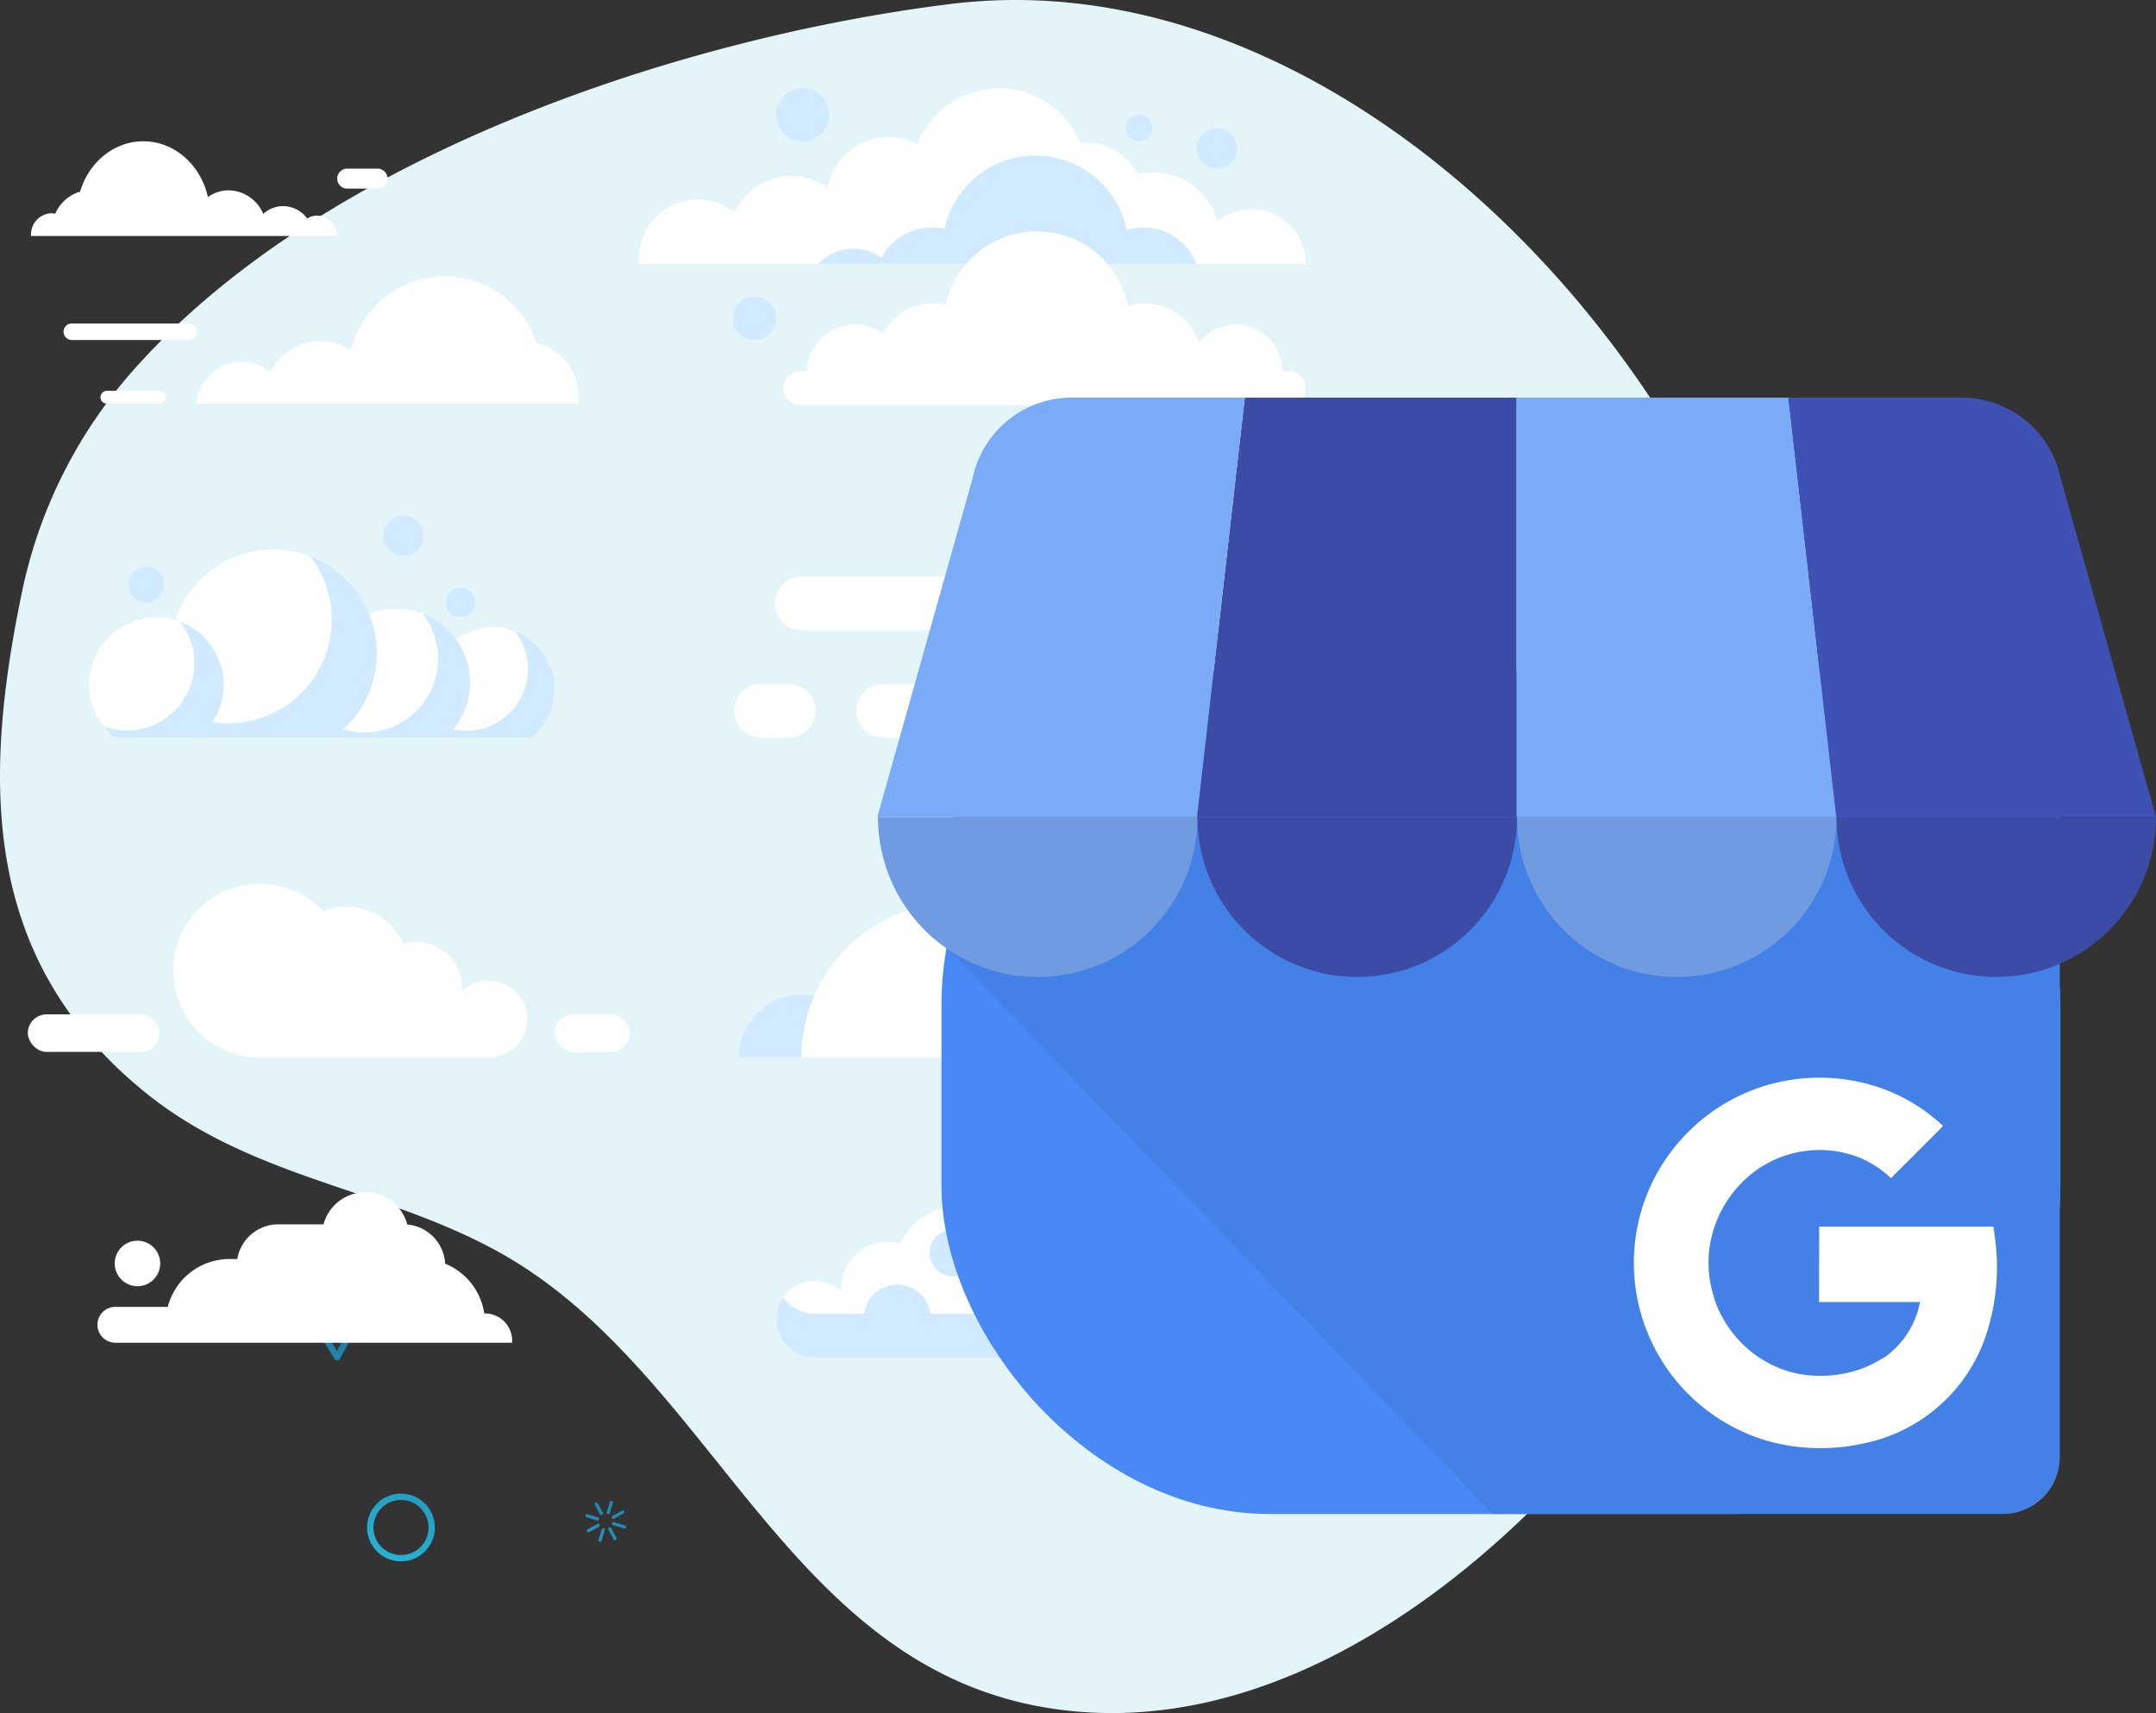
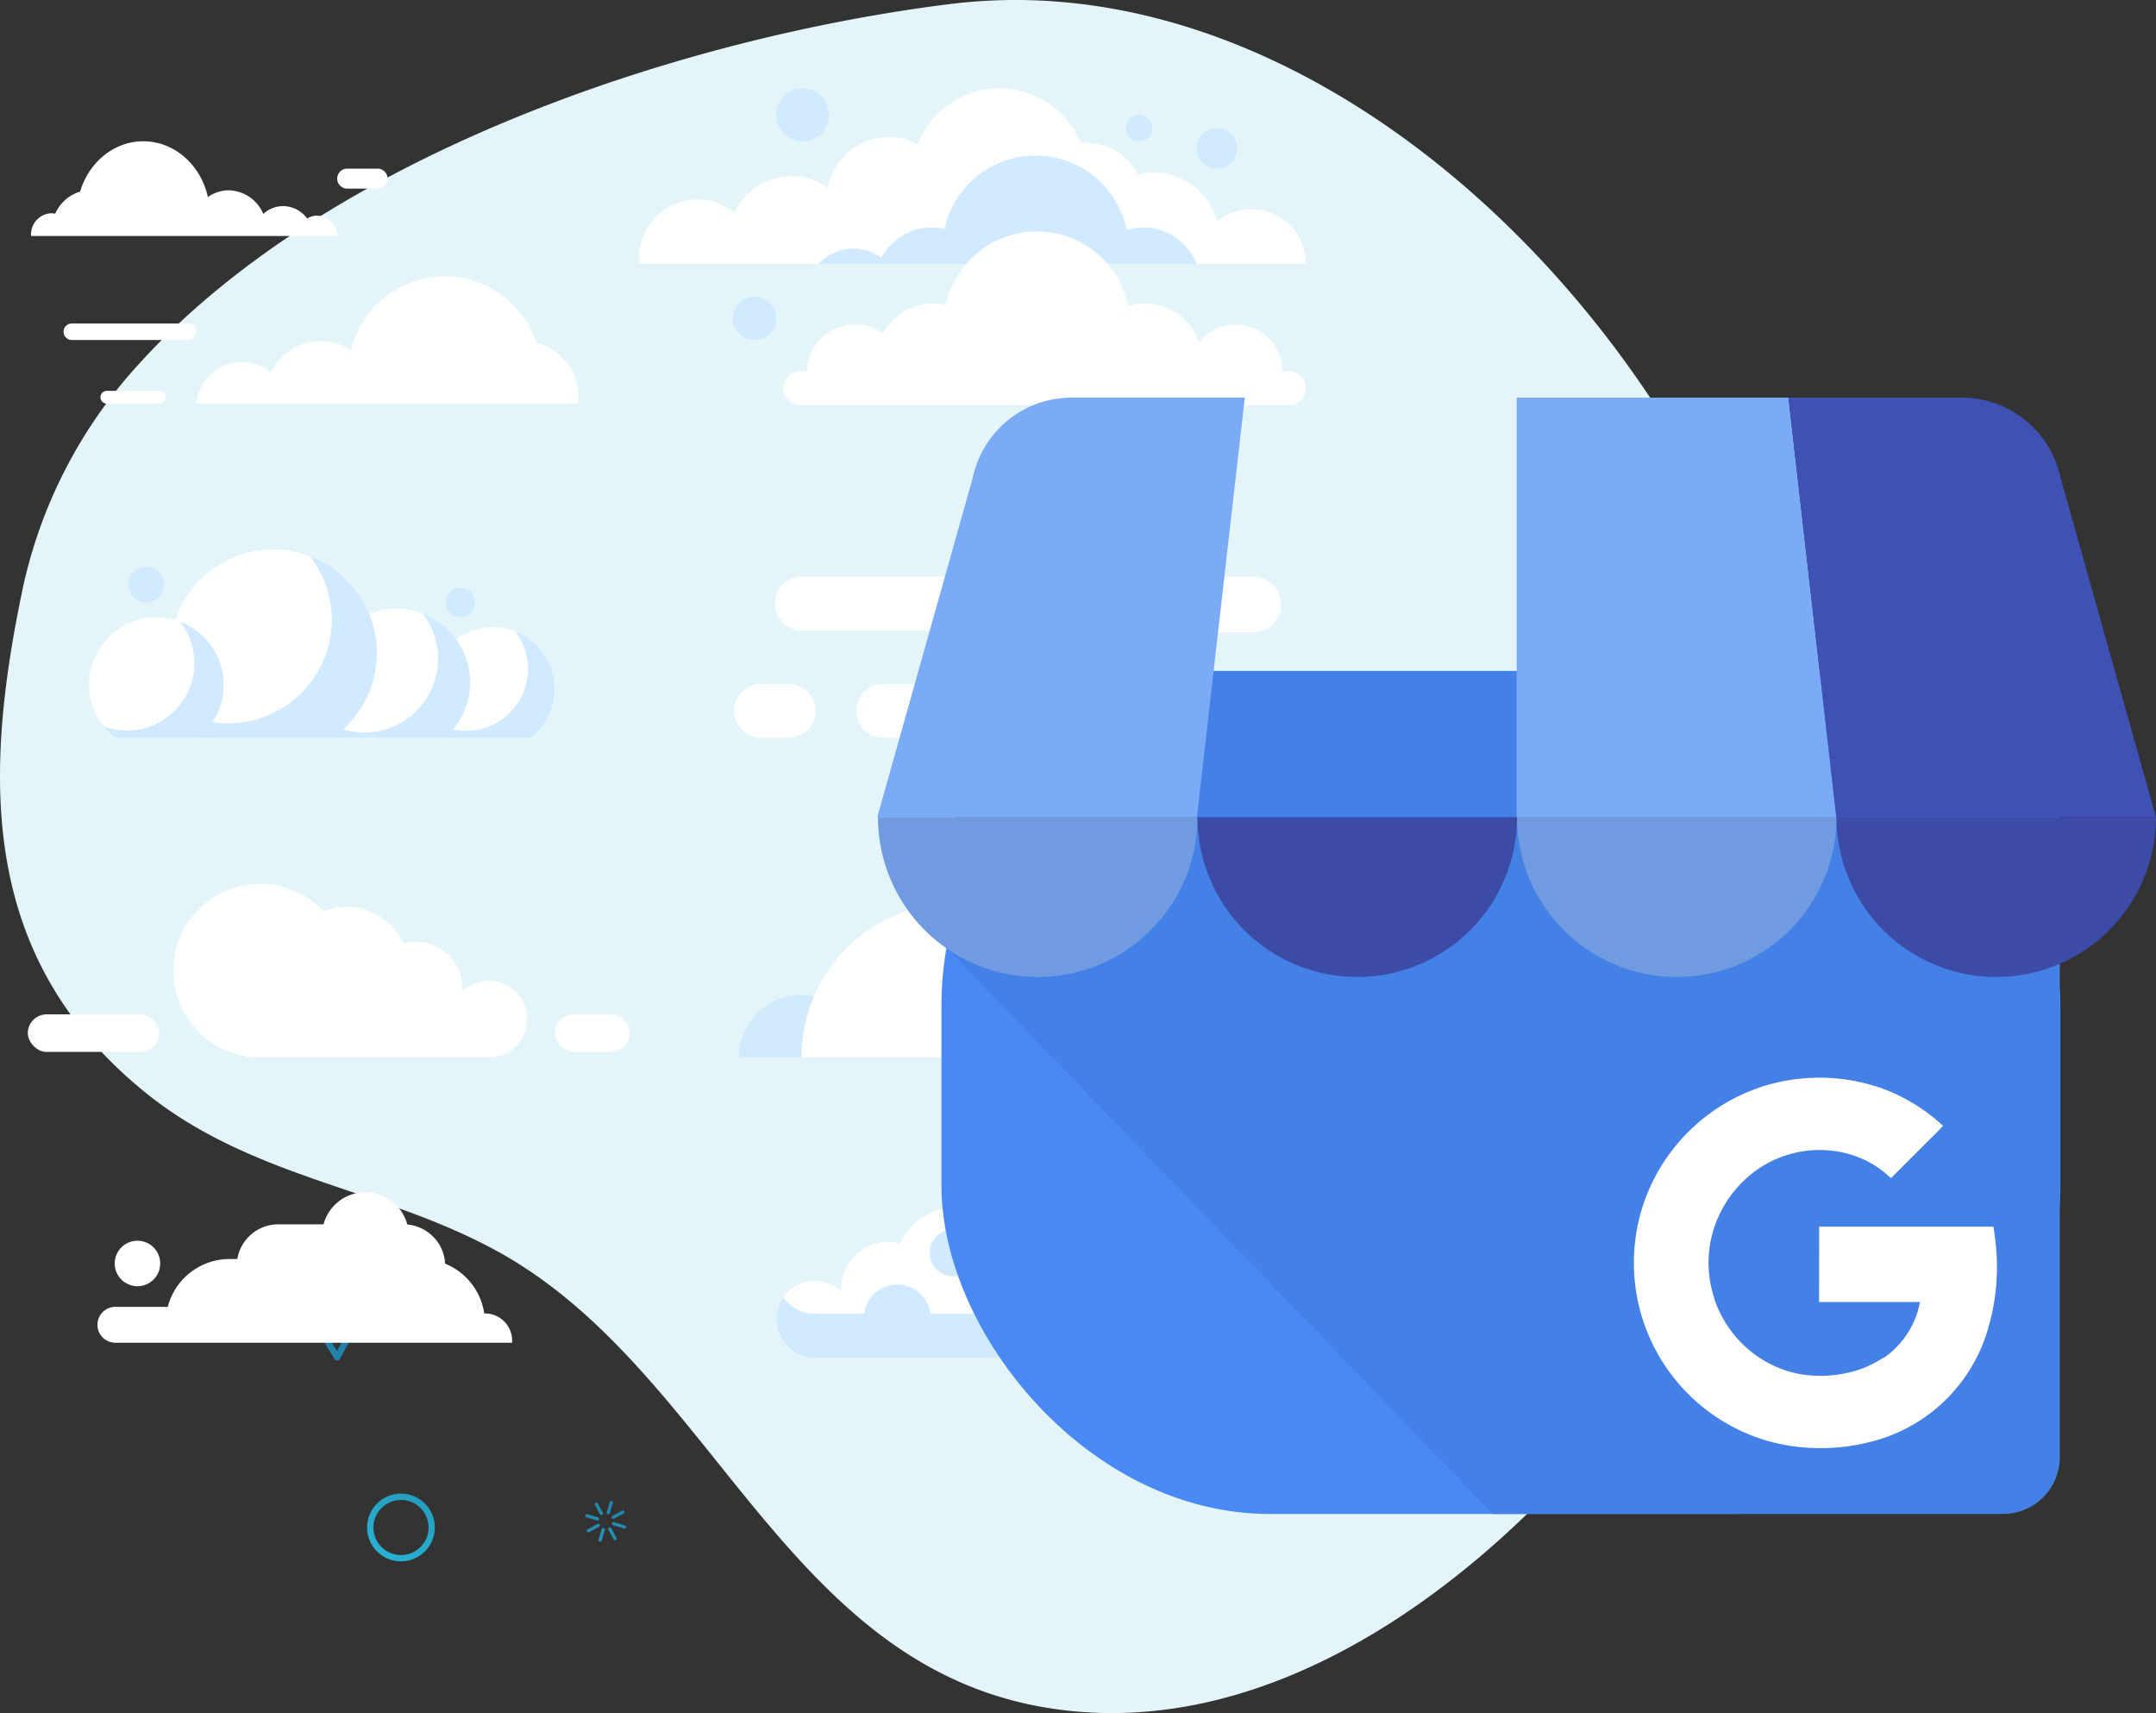
<svg xmlns="http://www.w3.org/2000/svg" xmlns:xlink="http://www.w3.org/1999/xlink" width="569.316" height="452.286" viewBox="0 0 569.316 452.286">
  <rect x="0" y="0" width="569.316" height="452.286" fill="#333333" stroke="none" />
  <defs>
    <linearGradient id="linear-gradient" x1="3.155" y1="-4.594" x2="-7.539" y2="15.925" gradientUnits="objectBoundingBox">
      <stop offset="0" stop-color="#30eaff" />
      <stop offset="1" stop-color="#194378" />
    </linearGradient>
    <linearGradient id="linear-gradient-2" x1="3.636" y1="-3.814" x2="-8.995" y2="13.561" xlink:href="#linear-gradient" />
    <linearGradient id="linear-gradient-3" x1="-0.989" y1="3.567" x2="2.726" y2="-4.085" xlink:href="#linear-gradient" />
    <linearGradient id="linear-gradient-4" x1="-3.366" y1="8.991" x2="2.425" y2="-4.341" xlink:href="#linear-gradient" />
    <linearGradient id="linear-gradient-5" x1="27.868" y1="-11.494" x2="-34.274" y2="15.74" xlink:href="#linear-gradient" />
    <linearGradient id="linear-gradient-6" x1="24.176" y1="-9.557" x2="-37.547" y2="16.662" xlink:href="#linear-gradient" />
    <linearGradient id="linear-gradient-7" x1="7.152" y1="-42.045" x2="-8.425" y2="57.584" xlink:href="#linear-gradient" />
    <linearGradient id="linear-gradient-8" x1="6.891" y1="-39.234" x2="-9.242" y2="61.068" xlink:href="#linear-gradient" />
    <linearGradient id="linear-gradient-9" x1="9.189" y1="-12.729" x2="-12.38" y2="20.11" xlink:href="#linear-gradient" />
    <linearGradient id="linear-gradient-10" x1="9.891" y1="-13.814" x2="-12.427" y2="20.204" xlink:href="#linear-gradient" />
    <linearGradient id="linear-gradient-11" x1="8.195" y1="-12.848" x2="-12.013" y2="22.204" xlink:href="#linear-gradient" />
    <linearGradient id="linear-gradient-12" x1="9.445" y1="-15.016" x2="-10.763" y2="20.036" xlink:href="#linear-gradient" />
    <linearGradient id="linear-gradient-13" x1="4.465" y1="-5.948" x2="-4.628" y2="8.838" xlink:href="#linear-gradient" />
    <linearGradient id="linear-gradient-14" x1="-23.387" y1="23.505" x2="17.088" y2="-15.475" xlink:href="#linear-gradient" />
    <linearGradient id="linear-gradient-15" x1="-20.892" y1="20.82" x2="18.623" y2="-16.715" xlink:href="#linear-gradient" />
    <linearGradient id="linear-gradient-16" x1="-9.528" y1="45.795" x2="8.082" y2="-33.748" xlink:href="#linear-gradient" />
    <linearGradient id="linear-gradient-17" x1="-9.738" y1="46.178" x2="8.493" y2="-35.163" xlink:href="#linear-gradient" />
    <linearGradient id="linear-gradient-18" x1="-15.871" y1="22.59" x2="13.827" y2="-17.483" xlink:href="#linear-gradient" />
    <linearGradient id="linear-gradient-19" x1="-17.255" y1="24.62" x2="13.352" y2="-16.959" xlink:href="#linear-gradient" />
    <linearGradient id="linear-gradient-20" x1="-10.12" y1="33.863" x2="9.344" y2="-27.283" xlink:href="#linear-gradient" />
    <linearGradient id="linear-gradient-21" x1="-10.895" y1="36.292" x2="8.569" y2="-24.845" xlink:href="#linear-gradient" />
    <linearGradient id="linear-gradient-22" x1="0.374" y1="0.579" x2="0.374" y2="0.579" gradientUnits="objectBoundingBox">
      <stop offset="0.03" stop-color="#4079d8" />
      <stop offset="1" stop-color="#4989f5" />
    </linearGradient>
  </defs>
  <g id="Group_1021" data-name="Group 1021" transform="translate(-105.683 -807.796)">
    <g id="Group_22" data-name="Group 22" transform="translate(188.778 879.506)">
      <g id="Group_2" data-name="Group 2" transform="translate(272.842 0)">
        <path id="Path_41" data-name="Path 41" d="M1777.268,169.994a.839.839,0,0,1-.886-.113l-10.448-8.592a.838.838,0,0,1,1.065-1.295l10.448,8.591a.839.839,0,0,1-.178,1.408Z" transform="translate(-1765.628 -158.874)" fill="url(#linear-gradient)" />
        <path id="Path_42" data-name="Path 42" d="M1767.869,170.8a.839.839,0,0,1-1-1.292l8.59-10.45a.838.838,0,1,1,1.3,1.064l-8.589,10.45A.839.839,0,0,1,1767.869,170.8Z" transform="translate(-1765.747 -158.755)" fill="url(#linear-gradient-2)" />
      </g>
      <path id="Path_44" data-name="Path 44" d="M1481.333,522.82a8.943,8.943,0,1,1-4.612,1.939A8.951,8.951,0,0,1,1481.333,522.82Zm1.867,16.114a7.273,7.273,0,1,0-6.485-2.64h0A7.275,7.275,0,0,0,1483.2,538.934Z" transform="translate(-1459.57 -200.131)" fill="url(#linear-gradient-3)" />
      <path id="Path_45" data-name="Path 45" d="M1468.886,471.643a.838.838,0,0,1,.291,1.116l-4.733,8.595a.839.839,0,0,1-1.452.029l-5.076-8.4a.839.839,0,0,1,.7-1.273l9.81-.2A.839.839,0,0,1,1468.886,471.643Zm-5.211,7.629,3.333-6.05-6.906.139Z" transform="translate(-1457.795 -194.306)" fill="url(#linear-gradient-4)" />
      <g id="Group_3" data-name="Group 3" transform="translate(330.746 80.849)">
        <path id="Path_46" data-name="Path 46" d="M1844.086,268.256a.907.907,0,0,1,.864.948l-.272,5.922a.907.907,0,1,1-1.812-.083l.272-5.922A.908.908,0,0,1,1844.086,268.256Z" transform="translate(-1832.311 -252.051)" fill="url(#linear-gradient-5)" />
        <path id="Path_47" data-name="Path 47" d="M1844.926,249.974a.906.906,0,0,1,.865.947l-.286,6.223a.907.907,0,0,1-1.812-.083l.286-6.223A.907.907,0,0,1,1844.926,249.974Z" transform="translate(-1832.406 -249.973)" fill="url(#linear-gradient-6)" />
        <path id="Path_48" data-name="Path 48" d="M1831.906,261.881l6.51.3a.908.908,0,0,1-.083,1.814l-6.51-.3a.907.907,0,0,1,.083-1.813Z" transform="translate(-1830.958 -251.326)" fill="url(#linear-gradient-7)" />
        <path id="Path_49" data-name="Path 49" d="M1849.85,262.707l6.223.286a.907.907,0,1,1-.083,1.813l-6.223-.286a.907.907,0,0,1,.083-1.812Z" transform="translate(-1832.997 -251.42)" fill="url(#linear-gradient-8)" />
        <path id="Path_50" data-name="Path 50" d="M1835.969,253.223a.9.9,0,0,1,.629.3l4.2,4.6a.908.908,0,0,1-1.341,1.224l-4.2-4.6a.907.907,0,0,1,.712-1.518Z" transform="translate(-1831.42 -250.342)" fill="url(#linear-gradient-9)" />
        <path id="Path_51" data-name="Path 51" d="M1848.3,266.747a.9.9,0,0,1,.628.294l4,4.38a.907.907,0,1,1-1.34,1.222l-4-4.379a.907.907,0,0,1,.712-1.517Z" transform="translate(-1832.821 -251.879)" fill="url(#linear-gradient-10)" />
        <path id="Path_52" data-name="Path 52" d="M1853.03,254.036a.908.908,0,0,1,.571,1.577l-4.6,4.2a.907.907,0,0,1-1.223-1.341l4.6-4.2A.9.9,0,0,1,1853.03,254.036Z" transform="translate(-1832.836 -250.435)" fill="url(#linear-gradient-11)" />
        <path id="Path_53" data-name="Path 53" d="M1839.759,266.14a.907.907,0,0,1,.569,1.577l-4.6,4.2a.907.907,0,1,1-1.222-1.34l4.6-4.2A.9.9,0,0,1,1839.759,266.14Z" transform="translate(-1831.327 -251.81)" fill="url(#linear-gradient-12)" />
      </g>
-       <path id="Path_54" data-name="Path 54" d="M1800.653,251.271a7.119,7.119,0,1,1,3.825-1.118A7.127,7.127,0,0,1,1800.653,251.271Zm-.021-12.916a5.792,5.792,0,1,0,4.892,2.674h0A5.792,5.792,0,0,0,1800.633,238.355Z" transform="translate(-1495.955 -167.651)" fill="url(#linear-gradient-13)" />
      <g id="Group_4" data-name="Group 4" transform="translate(71.453 324.556)">
        <path id="Path_55" data-name="Path 55" d="M1545.1,528.43a.425.425,0,0,1-.286-.529l.792-2.662a.425.425,0,0,1,.816.242l-.792,2.663A.425.425,0,0,1,1545.1,528.43Z" transform="translate(-1539.137 -524.935)" fill="url(#linear-gradient-14)" />
        <path id="Path_56" data-name="Path 56" d="M1542.657,536.632a.425.425,0,0,1-.286-.529l.832-2.8a.425.425,0,0,1,.815.242l-.833,2.8A.425.425,0,0,1,1542.657,536.632Z" transform="translate(-1538.859 -525.852)" fill="url(#linear-gradient-15)" />
        <path id="Path_57" data-name="Path 57" d="M1549.563,532.938l-2.927-.871a.425.425,0,0,1,.243-.814l2.927.871a.425.425,0,1,1-.242.815Z" transform="translate(-1539.311 -525.651)" fill="url(#linear-gradient-16)" />
        <path id="Path_58" data-name="Path 58" d="M1541.512,530.541l-2.8-.833a.425.425,0,0,1,.242-.814l2.8.832a.425.425,0,1,1-.243.815Z" transform="translate(-1538.411 -525.383)" fill="url(#linear-gradient-17)" />
        <path id="Path_59" data-name="Path 59" d="M1546.935,536.2a.424.424,0,0,1-.252-.2l-1.39-2.567a.425.425,0,0,1,.748-.405l1.389,2.567a.425.425,0,0,1-.5.61Z" transform="translate(-1539.187 -525.829)" fill="url(#linear-gradient-18)" />
        <path id="Path_60" data-name="Path 60" d="M1542.863,528.673a.424.424,0,0,1-.253-.2l-1.323-2.444a.425.425,0,0,1,.748-.4l1.322,2.443a.425.425,0,0,1-.5.61Z" transform="translate(-1538.732 -524.987)" fill="url(#linear-gradient-19)" />
        <path id="Path_61" data-name="Path 61" d="M1539.178,533.988a.425.425,0,0,1-.081-.782l2.567-1.389a.425.425,0,0,1,.405.748l-2.567,1.389A.424.424,0,0,1,1539.178,533.988Z" transform="translate(-1538.464 -525.711)" fill="url(#linear-gradient-20)" />
        <path id="Path_62" data-name="Path 62" d="M1546.58,529.981a.425.425,0,0,1-.082-.781l2.568-1.39a.425.425,0,0,1,.4.748l-2.567,1.39A.424.424,0,0,1,1546.58,529.981Z" transform="translate(-1539.305 -525.256)" fill="url(#linear-gradient-21)" />
      </g>
    </g>
    <g id="Group_190" data-name="Group 190" transform="translate(105.684 807.796)">
      <path id="Path_2" data-name="Path 2" d="M1763.157,319.256a141.234,141.234,0,0,0-31.476.38c-72.007,9.016-164.161,40.063-213.922,94.844a127.251,127.251,0,0,0-30.806,59.264c-10.605,50.4-11.306,97.712,32.079,133.044,28.107,22.888,62.506,25.328,93.046,42.034,57.935,31.69,76.216,111.52,148.494,121.1,53,7.027,102.655-27.429,136.547-65.114,34.193-38.018,56.857-87.5,60.555-138.7a209.671,209.671,0,0,0-.6-37.289C1947.171,435.852,1860.657,328.872,1763.157,319.256Z" transform="translate(-1480.914 -318.557)" fill="#e4f5f9" />
    </g>
    <g id="Group_210" data-name="Group 210" transform="translate(113.027 831.124)">
      <g id="Group_193" data-name="Group 193" transform="translate(186.449 128.924)">
        <path id="Path_1070" data-name="Path 1070" d="M427.371,262.7h9.923a7.083,7.083,0,0,0,0-14.167H363.521a7.083,7.083,0,0,0,0,14.167h32.61a7.083,7.083,0,0,1,0,14.167H385.039a7.083,7.083,0,1,0,0,14.167h46.175a7.083,7.083,0,1,0,0-14.167h-3.843a7.083,7.083,0,1,1,0-14.167Z" transform="translate(-345.626 -248.534)" fill="#fff" />
        <path id="Path_1071" data-name="Path 1071" d="M552.487,255.891a7.357,7.357,0,0,1-7.357,7.357H523.952a7.357,7.357,0,0,1-7.357-7.357h0a7.357,7.357,0,0,1,7.357-7.357H545.13a7.358,7.358,0,0,1,7.357,7.357Z" transform="translate(-407.987 -248.534)" fill="#fff" />
        <path id="Path_1072" data-name="Path 1072" d="M360.356,302.017A7.224,7.224,0,0,1,353,309.1h-6.911a7.224,7.224,0,0,1-7.357-7.083h0a7.224,7.224,0,0,1,7.357-7.083H353a7.224,7.224,0,0,1,7.357,7.083Z" transform="translate(-338.732 -266.601)" fill="#fff" />
      </g>
      <g id="Group_195" data-name="Group 195" transform="translate(0.846 13.974)">
        <path id="Path_1073" data-name="Path 1073" d="M207.237,150.559a15.609,15.609,0,0,1-.1,1.738H106.325a12.008,12.008,0,0,1,19.582-8.283,14.774,14.774,0,0,1,21.223-5.885,25.5,25.5,0,0,1,48.99-1.887A14.783,14.783,0,0,1,207.237,150.559Z" transform="translate(-62.636 -83.03)" fill="#fff" />
        <g id="Group_194" data-name="Group 194" transform="translate(0)">
          <path id="Path_1074" data-name="Path 1074" d="M110.347,79.907a4.915,4.915,0,0,0-2.637.775,7.977,7.977,0,0,0-6.351-3.282,7.805,7.805,0,0,0-5.246,2.061,10.137,10.137,0,0,0-9.124-6.23,9.472,9.472,0,0,0-5.5,1.776c-1.873-8.448-8.8-14.72-17.06-14.72-7.788,0-14.388,5.575-16.689,13.291a10.452,10.452,0,0,0-6.576,5.836,4.853,4.853,0,0,0-1.083-.123,5.587,5.587,0,0,0-5.3,5.832c0,.056.006.109.007.164h80.846A5.536,5.536,0,0,0,110.347,79.907Z" transform="translate(-34.778 -60.287)" fill="#fff" />
        </g>
        <path id="Path_1075" data-name="Path 1075" d="M83.942,141.247a2.181,2.181,0,0,1-2.181,2.181H51.028a2.181,2.181,0,0,1-2.181-2.181h0a2.181,2.181,0,0,1,2.181-2.181H81.761a2.181,2.181,0,0,1,2.181,2.181Z" transform="translate(-40.256 -90.961)" fill="#fff" />
        <path id="Path_1076" data-name="Path 1076" d="M180.478,74.75a2.641,2.641,0,0,1-2.641,2.64h-8.009a2.64,2.64,0,0,1-2.64-2.64h0a2.641,2.641,0,0,1,2.64-2.641h8.009a2.641,2.641,0,0,1,2.641,2.641Z" transform="translate(-86.334 -64.89)" fill="#fff" />
        <path id="Path_1077" data-name="Path 1077" d="M82.024,169.877a1.691,1.691,0,0,1-1.691,1.691H66.508a1.691,1.691,0,0,1-1.692-1.691h0a1.692,1.692,0,0,1,1.692-1.692H80.332a1.692,1.692,0,0,1,1.691,1.692Z" transform="translate(-46.474 -102.299)" fill="#fff" />
      </g>
      <g id="Group_198" data-name="Group 198" transform="translate(161.442 0)">
        <g id="Group_196" data-name="Group 196" transform="translate(0 0)">
          <path id="Path_1078" data-name="Path 1078" d="M426.782,102.336h.037l-.021-.021Z" transform="translate(-348.009 -62.677)" fill="none" />
          <path id="Path_1079" data-name="Path 1079" d="M459.41,69.334a14.343,14.343,0,0,0-9.039,3.194A17.372,17.372,0,0,0,429.413,60.1a14.908,14.908,0,0,0-13.354-8.286,15.358,15.358,0,0,0-1.682.1,23.175,23.175,0,0,0-43.078.214A16.465,16.465,0,0,0,347.525,63.66a16.446,16.446,0,0,0-24.549,6.554,15.449,15.449,0,0,0-25.2,11.985,14.514,14.514,0,0,0,.082,1.556h175.97A14.422,14.422,0,0,0,459.41,69.334Zm-82.855,7.725c.005-.006.005-.011.011-.016a.075.075,0,0,1,.022.016Z" transform="translate(-297.779 -37.402)" fill="#fff" />
        </g>
        <g id="Group_197" data-name="Group 197" transform="translate(47.321 17.736)">
          <path id="Path_1080" data-name="Path 1080" d="M475.147,95.065H375.275a12.639,12.639,0,0,1,16.637-1.649,15.079,15.079,0,0,1,13.3-7.966,15.244,15.244,0,0,1,3.348.385,24.594,24.594,0,0,1,48.13.275,15.069,15.069,0,0,1,18.457,8.956Z" transform="translate(-375.275 -66.448)" fill="#d2eaff" />
        </g>
        <path id="Path_1081" data-name="Path 1081" d="M493.612,136.156h-1.749a12.285,12.285,0,0,0-21.993-7.538,15.08,15.08,0,0,0-18.724-9.687,24.592,24.592,0,0,0-48.127-.272,15.028,15.028,0,0,0-16.653,7.581,12.658,12.658,0,0,0-20.04,9.916h-1.749a4.483,4.483,0,0,0,0,8.966H493.612a4.483,4.483,0,0,0,0-8.966Z" transform="translate(-322.043 -61.492)" fill="#fff" />
        <ellipse id="Ellipse_35" data-name="Ellipse 35" cx="6.987" cy="6.987" rx="6.987" ry="6.987" transform="translate(36.178)" fill="#d2eaff" />
        <path id="Path_1082" data-name="Path 1082" d="M515.247,52.338a3.494,3.494,0,1,1-3.493-3.493A3.494,3.494,0,0,1,515.247,52.338Z" transform="translate(-379.734 -41.857)" fill="#d2eaff" />
        <ellipse id="Ellipse_36" data-name="Ellipse 36" cx="5.356" cy="5.356" rx="5.356" ry="5.356" transform="matrix(0.16, -0.987, 0.987, 0.16, 146.406, 20.269)" fill="#d2eaff" />
        <ellipse id="Ellipse_37" data-name="Ellipse 37" cx="5.736" cy="5.736" rx="5.736" ry="5.736" transform="translate(23.842 65.422) rotate(-80.546)" fill="#d2eaff" />
      </g>
      <g id="Group_201" data-name="Group 201" transform="translate(16.194 110.647)">
        <g id="Group_200" data-name="Group 200" transform="translate(0 11.105)">
          <g id="Group_199" data-name="Group 199">
            <path id="Path_1083" data-name="Path 1083" d="M70.976,318.134h-.005" transform="translate(-64.219 -268.463)" fill="#fff" />
            <path id="Path_1084" data-name="Path 1084" d="M92.816,286.461h31.076c.662,0,.98-.4,1.528-.83q.328-.257.648-.525c.28-.234.318-.476.6-.159q.54.6,1.132,1.152c.192.179.291.362.541.362H153.9c.348,0,1.059-.95,1.3-1.2.274.274,1.025,1.2,1.431,1.2h19.889c.325,0,.765-.559.994-.767a16.325,16.325,0,0,0,4.759-7.648,15.9,15.9,0,0,0,.592-5.283,16.3,16.3,0,0,0-26.007-12.252,19.48,19.48,0,0,0-21.133-7.337q-.8.229-1.582.526c-.495.188-.482-.445-.67-.858a27.345,27.345,0,0,0-48.639-2.306q-.665,1.16-1.213,2.38-.276.613-.52,1.238-.123.314-.238.631c-.133.368-.067.678-.5.56a17.777,17.777,0,0,0-15.684,31.115H88.637s1.257-1.034,1.553-1.328c.186-.185.405-.416.405-.416s.106.1.2.18q.4.345.823.674Z" transform="translate(-59.913 -236.79)" fill="#fff" />
          </g>
          <path id="Path_1085" data-name="Path 1085" d="M110.174,316.293c-.419-.327-.826-.666-1.228-1.015,0,0,0,.006-.005.006a17.71,17.71,0,0,1-1.9,1.738h4.124c-.126-.086-.253-.178-.379-.27C110.581,316.6,110.374,316.448,110.174,316.293Z" transform="translate(-78.264 -267.351)" fill="none" />
          <path id="Path_1086" data-name="Path 1086" d="M185.236,273.881a16.382,16.382,0,0,0-10.514-14.42,16.3,16.3,0,0,1-16.3,25.944,19.445,19.445,0,0,0-8.1-30.6,19.448,19.448,0,0,1-20.919,30.578,27.332,27.332,0,0,0-2.5-42.325,12.6,12.6,0,0,0-2.65-1.692,26.272,26.272,0,0,0-3.659-1.7,27.332,27.332,0,0,1-25.737,43.8,17.781,17.781,0,0,0-8.529-26.471,17.775,17.775,0,0,1-20.316,27.544,17.835,17.835,0,0,0,2.361,2.5,4.748,4.748,0,0,0,1.036.55H178.436c1.1,0,1.74-.988,2.467-1.77A16.274,16.274,0,0,0,185.236,273.881Z" transform="translate(-62.292 -237.908)" fill="#d2eaff" />
        </g>
        <path id="Path_1087" data-name="Path 1087" d="M221.906,257.271a3.872,3.872,0,1,1-3.871-3.872A3.871,3.871,0,0,1,221.906,257.271Z" transform="translate(-119.974 -232.152)" fill="#d2eaff" />
-         <ellipse id="Ellipse_38" data-name="Ellipse 38" cx="5.334" cy="5.334" rx="5.334" ry="5.334" transform="translate(75.508 8.055) rotate(-49.037)" fill="#d2eaff" />
        <ellipse id="Ellipse_39" data-name="Ellipse 39" cx="4.73" cy="4.73" rx="4.73" ry="4.73" transform="translate(10.366 15.659)" fill="#d2eaff" />
      </g>
      <g id="Group_206" data-name="Group 206" transform="translate(187.76 200.221)">
        <g id="Group_202" data-name="Group 202" transform="translate(0 39.115)">
          <path id="Path_1088" data-name="Path 1088" d="M357.406,429.352a16.527,16.527,0,0,0-16.527,16.527h33.055A16.527,16.527,0,0,0,357.406,429.352Z" transform="translate(-340.879 -429.352)" fill="#d2eaff" />
        </g>
        <g id="Group_203" data-name="Group 203" transform="translate(119.207 39.115)">
-           <path id="Path_1089" data-name="Path 1089" d="M552.625,429.352A16.527,16.527,0,0,0,536.1,445.879h33.054A16.526,16.526,0,0,0,552.625,429.352Z" transform="translate(-536.098 -429.352)" fill="#d2eaff" />
-         </g>
+           </g>
        <g id="Group_204" data-name="Group 204" transform="translate(78.122 28.761)">
          <path id="Path_1090" data-name="Path 1090" d="M495.7,412.4a26.881,26.881,0,0,0-26.881,26.881h53.762A26.881,26.881,0,0,0,495.7,412.4Z" transform="translate(-468.816 -412.396)" fill="#fff" />
        </g>
        <path id="Path_1091" data-name="Path 1091" d="M508.78,412.4a26.922,26.922,0,0,0-6.364.765,26.886,26.886,0,0,1,20.517,26.116h12.728A26.881,26.881,0,0,0,508.78,412.4Z" transform="translate(-403.777 -383.635)" fill="#d2eaff" />
        <circle id="Ellipse_40" data-name="Ellipse 40" cx="14.049" cy="14.049" r="14.049" transform="translate(44.546 19.868) rotate(-45)" fill="#fff" />
        <g id="Group_205" data-name="Group 205" transform="translate(16.527 14.805)">
          <path id="Path_1092" data-name="Path 1092" d="M408.782,389.541a40.837,40.837,0,0,0-40.837,40.836h81.673A40.837,40.837,0,0,0,408.782,389.541Z" transform="translate(-367.945 -389.541)" fill="#fff" />
        </g>
        <path id="Path_1093" data-name="Path 1093" d="M430.358,389.541a41.043,41.043,0,0,0-7,.61A40.84,40.84,0,0,1,457.2,430.377h14A40.837,40.837,0,0,0,430.358,389.541Z" transform="translate(-372.995 -374.736)" fill="#d2eaff" />
      </g>
      <g id="Group_207" data-name="Group 207" transform="translate(0 210.033)">
        <path id="Path_1094" data-name="Path 1094" d="M179.613,406.919a10.1,10.1,0,0,0-7.083,2.892c.024-.311.048-.622.048-.938A12.215,12.215,0,0,0,157.005,397.1a16.272,16.272,0,0,0-21.045-8.459,22.913,22.913,0,1,0-16.743,38.552h60.4a10.134,10.134,0,0,0,10.136-10.057v-.079A10.135,10.135,0,0,0,179.613,406.919Z" transform="translate(-57.888 -381.363)" fill="#fff" />
        <rect id="Rectangle_65" data-name="Rectangle 65" width="34.71" height="9.919" rx="4.96" transform="translate(0 34.448)" fill="#fff" />
        <rect id="Rectangle_66" data-name="Rectangle 66" width="19.79" height="9.919" rx="4.96" transform="translate(139.168 34.448)" fill="#fff" />
      </g>
      <g id="Group_208" data-name="Group 208" transform="translate(197.662 289.294)">
        <path id="Path_1095" data-name="Path 1095" d="M481.441,540.773a8.081,8.081,0,0,0-5.668,2.314c.019-.248.038-.5.038-.75a9.774,9.774,0,0,0-12.46-9.42,13.012,13.012,0,0,0-14.5-7.478,22.909,22.909,0,0,0-37.968-7,16.272,16.272,0,0,0-21.045,8.46,12.214,12.214,0,0,0-15.572,11.772c0,.317.024.628.048.938a10.133,10.133,0,0,0-17.22,7.245v.079a10.134,10.134,0,0,0,10.136,10.057h60.4a23.2,23.2,0,0,0,2.886-.187,18.488,18.488,0,0,0,2.6.187h48.326a8.108,8.108,0,0,0,8.11-8.047v-.064A8.11,8.11,0,0,0,481.441,540.773Z" transform="translate(-357.094 -511.165)" fill="#fff" />
        <path id="Path_1096" data-name="Path 1096" d="M487.1,560a8.062,8.062,0,0,1-5.661,2.308H470.726a9.7,9.7,0,0,0-16.542,0h-15.15a11.333,11.333,0,0,0-21.47,0H397.772a8.822,8.822,0,0,0-17.5,0H367.23a10.107,10.107,0,0,1-8.3-4.336,10.048,10.048,0,0,0-1.832,5.8v.079a10.134,10.134,0,0,0,10.136,10.057H481.443a8.112,8.112,0,0,0,8.109-8.048V565.8A8.077,8.077,0,0,0,487.1,560Z" transform="translate(-357.094 -528.079)" fill="#d2eaff" />
        <ellipse id="Ellipse_41" data-name="Ellipse 41" cx="6.213" cy="6.213" rx="6.213" ry="6.213" transform="translate(40.464 11.939)" fill="#d2eaff" />
-         <ellipse id="Ellipse_42" data-name="Ellipse 42" cx="4.764" cy="4.764" rx="4.764" ry="4.764" transform="translate(92.248 18.152)" fill="#d2eaff" />
      </g>
      <g id="Group_209" data-name="Group 209" transform="translate(18.458 291.446)">
        <ellipse id="Ellipse_43" data-name="Ellipse 43" cx="6.008" cy="6.008" rx="6.008" ry="6.008" transform="translate(4.488 12.797)" fill="#fff" />
        <path id="Path_1097" data-name="Path 1097" d="M165.867,546.685c-.06,0-.118.008-.178.009a16.843,16.843,0,0,0-10.325-13.141,10.987,10.987,0,0,0-10-10.345,11.443,11.443,0,0,0-22.113-.049H111.312a10.993,10.993,0,0,0-10.833,9.162h-2.05a16.834,16.834,0,0,0-16.3,12.625H68.359a4.738,4.738,0,1,0,0,9.475H173.029c.018-.183.024-.366.024-.55A7.187,7.187,0,0,0,165.867,546.685Z" transform="translate(-63.621 -514.69)" fill="#fff" />
      </g>
      <line id="Line_14" data-name="Line 14" x1="14.319" transform="translate(113.548 331.178)" fill="none" />
    </g>
    <g id="Group_192" data-name="Group 192" transform="translate(337.323 912.776)">
      <g id="Group_191" data-name="Group 191" transform="translate(0 0)">
        <rect id="Rectangle_64" data-name="Rectangle 64" width="295.467" height="220.931" rx="86.654" transform="translate(16.963 73.803)" fill="#4989f5" />
        <path id="Path_1059" data-name="Path 1059" d="M406.992,535.58H141.436c-8.226,0-14.627,63.664-14.627,71.89l145.427,150.7H406.992a15,15,0,0,0,14.958-14.957V550.534A15,15,0,0,0,406.992,535.58Z" transform="translate(-109.681 -463.437)" fill="url(#linear-gradient-22)" />
-         <path id="Path_1060" data-name="Path 1060" d="M625.071,112.286H709.49V1.487H637.712Z" transform="translate(-540.642 -1.484)" fill="#3c4ba6" />
        <path id="Path_1061" data-name="Path 1061" d="M1334.49,112.286h-84.419V1.487h71.779Zm59.163-89.8.1.378C1393.733,22.735,1393.682,22.611,1393.654,22.49Z" transform="translate(-1081.223 -1.484)" fill="#7babf7" />
        <path id="Path_1062" data-name="Path 1062" d="M1853.394,22.845l-.1-.378a26.7,26.7,0,0,0-26.069-21h-45.735l12.631,110.8h84.419Z" transform="translate(-1540.858 -1.464)" fill="#3f51b5" />
        <path id="Path_1063" data-name="Path 1063" d="M186.383,156.985l-.1.378C186.3,157.229,186.354,157.106,186.383,156.985Z" transform="translate(-161.117 -135.979)" fill="#7babf7" />
        <path id="Path_1064" data-name="Path 1064" d="M25.158,22.845l.1-.378a26.7,26.7,0,0,1,26.068-21H97.069l-12.65,110.8H0Z" transform="translate(0 -1.464)" fill="#7babf7" />
      </g>
      <path id="Path_1065" data-name="Path 1065" d="M85.852,821.577a42.186,42.186,0,0,1-84.372,0Z" transform="translate(-1.28 -710.804)" fill="#709be0" fill-rule="evenodd" />
      <path id="Path_1066" data-name="Path 1066" d="M710.5,821.577a42.186,42.186,0,0,1-84.372,0Z" transform="translate(-541.556 -710.804)" fill="#3c4ba6" fill-rule="evenodd" />
      <path id="Path_1067" data-name="Path 1067" d="M1335.147,821.577a42.186,42.186,0,0,1-84.372,0Z" transform="translate(-1081.832 -710.804)" fill="#709be0" fill-rule="evenodd" />
      <path id="Path_1068" data-name="Path 1068" d="M1959.725,821.577a42.186,42.186,0,1,1-84.372,0Z" transform="translate(-1622.047 -710.804)" fill="#3c4ba6" fill-rule="evenodd" />
      <path id="Path_1069" data-name="Path 1069" d="M1574.849,1376.3c-.149-2.009-.4-3.843-.749-6.186h-46.018c0,6.436,0,13.459-.025,19.9h26.659a23.184,23.184,0,0,1-9.759,14.881s0-.111-.019-.114a27.928,27.928,0,0,1-10.79,4.212,31.689,31.689,0,0,1-11.676-.051,29.166,29.166,0,0,1-10.889-4.719,30.379,30.379,0,0,1-10.7-13.679c-.165-.428-.318-.86-.473-1.3v-.047l.041-.032a29.514,29.514,0,0,1-.016-18.991,30.551,30.551,0,0,1,7.08-11.52,28.763,28.763,0,0,1,28.982-7.547,26.344,26.344,0,0,1,10.546,6.208l8.994-8.994c1.587-1.6,3.234-3.155,4.76-4.811a47.538,47.538,0,0,0-15.754-9.756,49.534,49.534,0,0,0-32.952-.289q-.558.19-1.111.4a49.248,49.248,0,0,0-26.6,23.84,48.428,48.428,0,0,0-4.259,12.307,48.954,48.954,0,0,0,35.294,56.935,52.358,52.358,0,0,0,25.037.263,43.052,43.052,0,0,0,32.416-30.81,56.808,56.808,0,0,0,1.986-20.1Z" transform="translate(-1279.356 -1151.238)" fill="#fff" />
    </g>
  </g>
</svg>